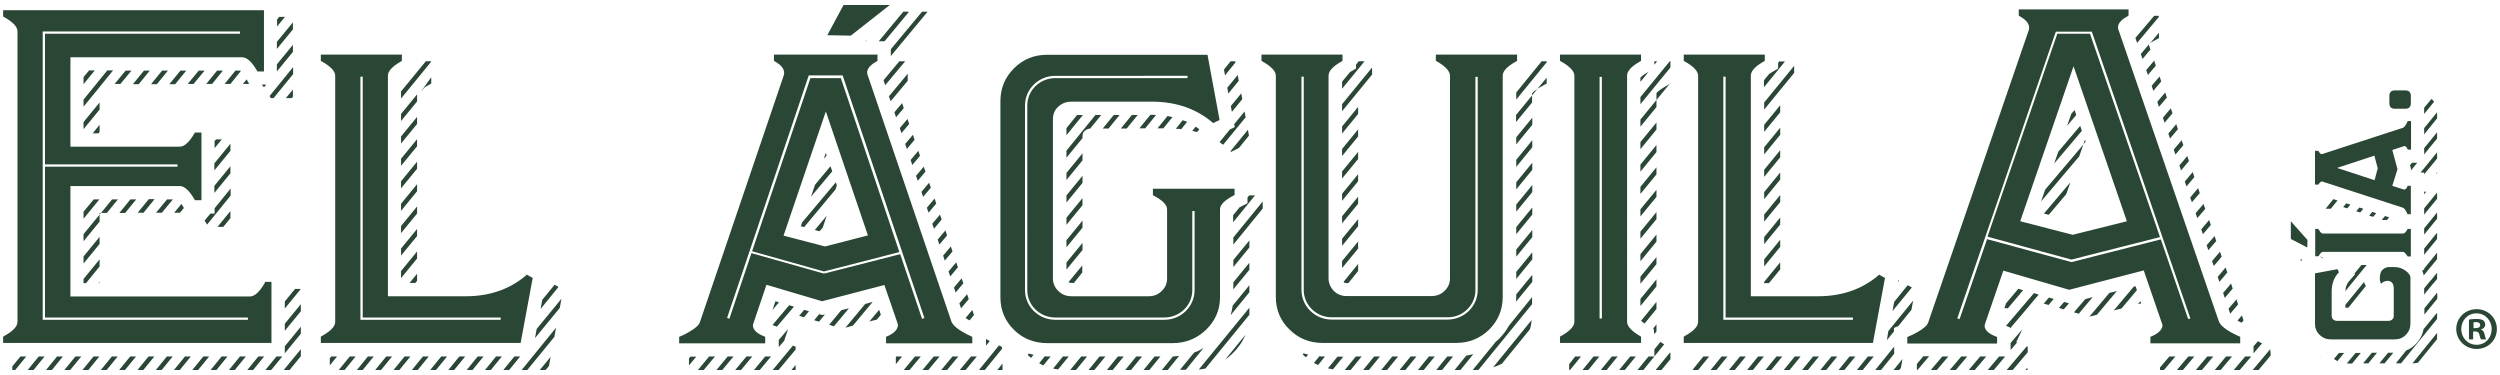
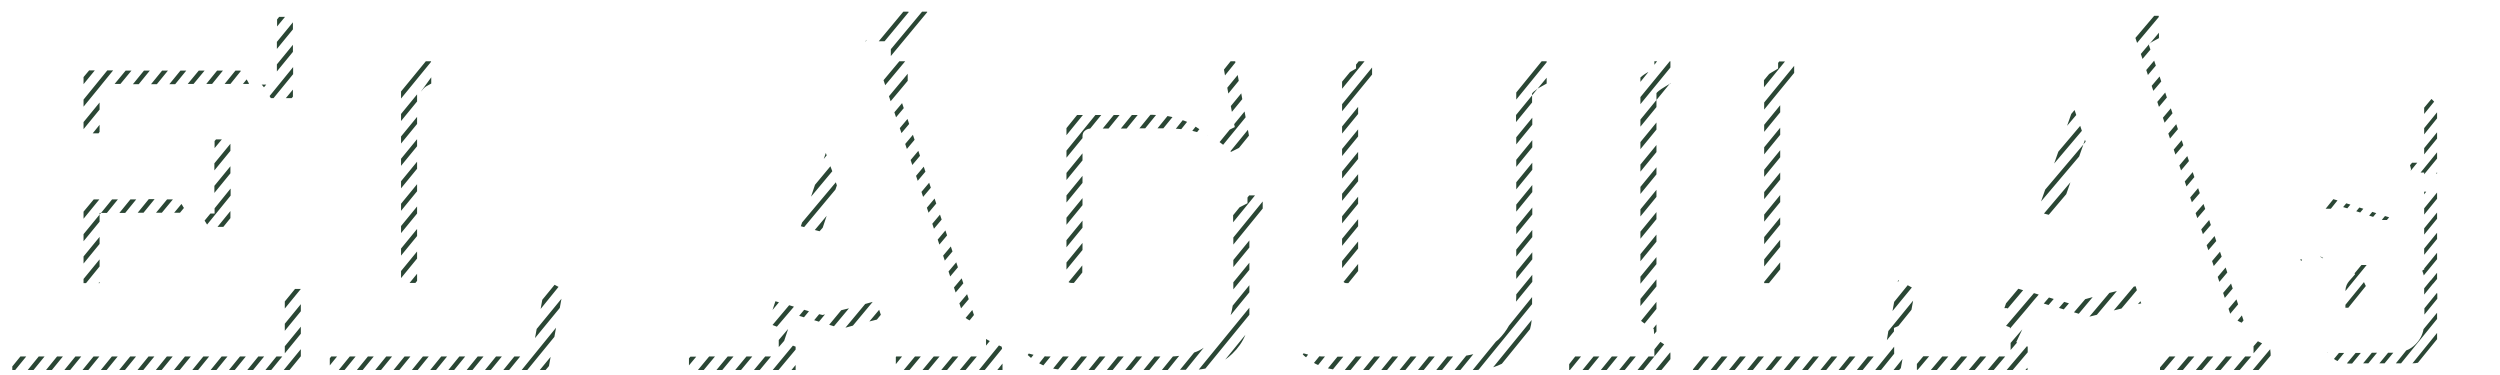
<svg xmlns="http://www.w3.org/2000/svg" version="1.1" id="Capa_1" x="0px" y="0px" viewBox="0 0 1200 180" style="enable-background:new 0 0 1200 180;" xml:space="preserve">
  <style type="text/css">
	.st0{fill:#2A4634;}
</style>
  <g>
    <g>
      <g>
-         <path class="st0" d="M1198.5,157.9c0,5.4-4.2,9.6-9.7,9.6c-5.4,0-9.8-4.2-9.8-9.6c0-5.3,4.3-9.5,9.8-9.5     C1194.3,148.4,1198.5,152.7,1198.5,157.9z M1181.4,157.9c0,4.2,3.1,7.6,7.4,7.6c4.2,0,7.2-3.4,7.2-7.5c0-4.2-3.1-7.6-7.3-7.6     C1184.5,150.4,1181.4,153.8,1181.4,157.9z M1187.3,162.9h-2.2v-9.5c0.9-0.2,2.1-0.3,3.6-0.3c1.8,0,2.6,0.3,3.3,0.7     c0.5,0.4,0.9,1.2,0.9,2.1c0,1-0.8,1.9-2,2.2v0.1c0.9,0.3,1.4,1,1.7,2.3c0.3,1.4,0.5,2,0.7,2.4h-2.4c-0.3-0.3-0.5-1.2-0.8-2.3     c-0.2-1-0.8-1.5-2-1.5h-1V162.9z M1187.3,157.5h1c1.2,0,2.2-0.4,2.2-1.4c0-0.9-0.6-1.5-2-1.5c-0.6,0-1,0.1-1.2,0.1V157.5z" />
-       </g>
+         </g>
    </g>
    <path class="st0" d="M575.7,62c-0.6-0.4-1.2-0.8-1.8-1.2l-1.6,2c0.8,0.2,1.5,0.4,2.3,0.6L575.7,62z M652.2,29.4l-1.3,1.6v1.9   l-2.9,1.7l-3.8,4.6v3.4L655,29.4H652.2z M590.9,72.9l3.8-1.9l4.8-5.9l-0.5-2.8l-8.4,10.3L590.9,72.9z M597.9,56.3l-0.5-2.8l-5,6.1   l0.3,1.4l-2.4,1.2l-4.9,6c0.6,0.4,1.1,0.9,1.7,1.3L597.9,56.3z M658.6,32.4L644.2,50v3.4l14.4-17.6V32.4z M647.2,135.9l4.7-5.8   v-3.4l-7,8.6c0.4,0.4,0.7,0.6,1.5,0.6H647.2z M515.4,135.9l4.1-5.1v-3.4l-6.6,8c0.4,0.3,0.8,0.4,1.3,0.4H515.4z M569.8,58.5   c-0.7-0.3-1.4-0.6-2.1-0.8l-3.3,4.1c0.9,0,1.8,0.1,2.6,0.2L569.8,58.5z M592,117.4l14.1-17.3v-3.4L592,114V117.4z M591.3,53.7   l5-6.1l-0.5-2.8l-5,6.1L591.3,53.7z M456.1,132.7l3.7-4.4l-0.8-2.4l-3.7,4.4L456.1,132.7z M453.5,125.1l3.7-4.4l-0.8-2.4l-3.7,4.4   L453.5,125.1z M589.6,44.9l5-6.1l-0.5-2.8l-5,6.1L589.6,44.9z M448.3,109.8l3.7-4.4l-0.8-2.4l-3.7,4.4L448.3,109.8z M450.9,117.4   l3.7-4.4l-0.8-2.4l-3.7,4.4L450.9,117.4z M593,30l-0.1-0.6h-2.2l-3.2,4l0.5,2.8L593,30z M465,143.6l-0.8-2.4l-3.7,4.4l0.8,2.4   L465,143.6z M473.3,162.7v3.2l1.8-2.2C474.4,163.4,473.8,163,473.3,162.7z M465.4,153.8l2.1-2.6l-0.8-2.4l-3.2,3.8   C464,153,464.6,153.4,465.4,153.8z M458.7,140.4l3.7-4.4l-0.8-2.4l-3.7,4.4L458.7,140.4z M651.9,51.3l-7.7,9.4v3.4l7.7-9.4V51.3z    M651.9,62.1l-7.7,9.4v3.4l7.7-9.4V62.1z M651.9,72.9l-7.7,9.4v3.4l7.7-9.4V72.9z M562.8,56.2c-0.8-0.2-1.6-0.3-2.4-0.5l-4.8,5.9   h2.8L562.8,56.2z M517,55.2l-5.1,6.3v3.4l7.9-9.7H517z M598.9,97.5l-3.5,1.8c-0.1,0.1-0.2,0.1-0.4,0.2l-3.1,3.8v3.4l10.5-12.9h-2.8   l-0.8,1V97.5z M651.9,83.6l-7.7,9.4v3.4l7.7-9.4V83.6z M651.9,105.2l-7.7,9.4v3.4l7.7-9.4V105.2z M651.9,115.9l-7.7,9.4v3.4   l7.7-9.4V115.9z M651.9,94.4l-7.7,9.4v3.4l7.7-9.4V94.4z M537.4,55.2h-2.8l-5.3,6.5h2.8L537.4,55.2z M546.1,55.2h-2.8l-5.3,6.5h2.8   L546.1,55.2z M519.6,65.5c0-1.5,0.5-2.2,1.1-2.7c0.8-0.7,1.6-1,2.6-1.1l5.3-6.5h-2.8l-13.9,17.1v3.4l7.7-9.4V65.5z M579.4,64.9   L579.4,64.9c0.1,0.1,0.2,0.2,0.3,0.2L579.4,64.9z M519.6,116.6l-7.7,9.4v3.4l7.7-9.4V116.6z M554.9,55.2c-0.6,0-1.2-0.1-1.8-0.1   h-0.9l-5.3,6.5h2.8L554.9,55.2z M519.6,73.6l-7.7,9.4v3.4l7.7-9.4V73.6z M519.6,105.9l-7.7,9.4v3.4l7.7-9.4V105.9z M519.6,95.1   l-7.7,9.4v3.4l7.7-9.4V95.1z M519.6,84.4l-7.7,9.4v3.4l7.7-9.4V84.4z M200.2,99.1l-7.7,9.4v3.4l7.7-9.4V99.1z M200.2,66.8l-7.7,9.4   v3.4l7.7-9.4V66.8z M200.2,56.1l-7.7,9.4v3.4l7.7-9.4V56.1z M200.2,45.3l-7.7,9.4v3.4l7.7-9.4V45.3z M445.7,102.1l3.7-4.4l-0.8-2.4   l-3.7,4.4L445.7,102.1z M200.2,77.6l-7.7,9.4v3.4l7.7-9.4V77.6z M200.2,134.8v-3.4l-3.6,4.4h2.8L200.2,134.8z M727.8,44.4v3.4   l14.6-17.9v-0.5H740L727.8,44.4z M266.2,136.7l-5.9,7.2l-0.8,4.4l8.6-10.6L266.2,136.7z M200.2,88.4l-7.7,9.4v3.4l7.7-9.4V88.4z    M200.2,109.9l-7.7,9.4v3.4l7.7-9.4V109.9z M204.5,41.5l2.5-1.4v-3l-5,6.9C202.5,43.6,203.4,42.1,204.5,41.5z M131.3,47.1l9.4-11.5   v-3.4l-11.3,13.9l0.6,1H131.3z M140.6,43l-3.4,4.1h2.8l0.6-0.7V43z M110.6,90.6L103,100v2.5h-2l-2.8,3.4c0.1,0.1,0.1,0.2,0.2,0.3   l1,1.6l11.3-13.9V90.6z M107,33.9h-2.8L99,40.3l2.8,0L107,33.9z M136.7,148.1l7.7-9.4h-2.8l-4.9,6V148.1z M115.6,34.1   c-0.1-0.1-0.1-0.2-0.2-0.2H113l-5.2,6.4h2.8L115.6,34.1z M206.9,29.4h-2.5l-11.9,14.5v3.4l14.4-17.6V29.4z M40.1,135.9h1.2l6.5-8   v-3.4l-7.7,9.4V135.9z M200.2,120.7l-7.7,9.4v3.4l7.7-9.4V120.7z M396.4,73.4l-1,2.9l1.4-1.7L396.4,73.4z M431.7,29.4l-7.6,9.1   l0.8,2.4l9.6-11.5H431.7z M436.2,5.8L436,5.6h-2.4l-11.8,14.2h2.8L436.2,5.8z M398.6,79.8l-7.4,8.9l-1.9,5.7l10.2-12.2L398.6,79.8z    M381.1,147.2l-2.3-0.7l-8,9.5l2.1,0.8L381.1,147.2z M372.2,144.6l-1.4,4.2l3.1-3.7L372.2,144.6z M376.4,163.6l1.9-5.7l-4.5,5.3   v3.4L376.4,163.6z M446.8,90.1l-0.8-2.4l-3.7,4.4l0.8,2.4L446.8,90.1z M433.7,41.2l2-2.4v-3.4l-9,10.8l0.8,2.4l3.7-4.4L433.7,41.2z    M427.6,26.9l7.8-9.4l-7.8,6.1V26.9z M416.2,19.1l-0.9,0.7h0.3L416.2,19.1z M401,91l0.7-2l-0.5-1.5L385,106.8l-0.6,1.8l1.6,0.4   L401,91z M431.9,61.5l0.8,2.4l3.7-4.4l-0.8-2.4L431.9,61.5z M393.4,111l1.5-1.7l1.9-5.7l-5.7,6.8L393.4,111z M427.6,23.6l7.8-6.1   l9.7-11.7L445,5.6h-2.4l-14.9,17.9V23.6z M433.8,51.9l-0.8-2.4l-3.7,4.4l0.8,2.4L433.8,51.9z M439,67.1l-0.8-2.4l-3.7,4.4l0.8,2.4   L439,67.1z M444.2,82.4l-0.8-2.4l-3.7,4.4l0.8,2.4L444.2,82.4z M441.6,74.8l-0.8-2.4l-3.7,4.4l0.8,2.4L441.6,74.8z M794.1,29.4v1.7   l1.3-1.7H794.1z M1067.9,143l3.8-4.5l-0.8-2.4l-3.8,4.5L1067.9,143z M1060,120.1l3.8-4.4l-0.8-2.4l-3.8,4.4L1060,120.1z    M1026.2,146l1.6-0.4l-0.4-1L1026.2,146z M1065.6,120.8l-3.8,4.5l0.8,2.4l3.8-4.5L1065.6,120.8z M1070.5,150.6l3.8-4.5l-0.8-2.4   l-3.8,4.5L1070.5,150.6z M1169.8,56.8v-2.9l-6.2,7.6v3L1169.8,56.8C1169.8,56.8,1169.8,56.8,1169.8,56.8z M1167.1,47.5l-3.5,4.2v3   l4.8-5.9C1168,48.4,1167.6,47.9,1167.1,47.5z M1083.8,163.8l-2.1,2.4v3.4l4.1-4.8C1085.1,164.4,1084.4,164.1,1083.8,163.8z    M1169.8,63.5l-6.2,7.6v3l6.2-7.6V63.5z M1076,154.9l0.9-1.1l-0.8-2.4l-2.1,2.5C1074.6,154.2,1075.2,154.6,1076,154.9z M998.5,60.4   L988,72.8l-2,5.7l13.3-15.7L998.5,60.4z M1034,29.1l-3.8,4.5l0.8,2.4l3.8-4.5L1034,29.1z M1000.8,67.1l-0.8,2.2l1.1-1.3   L1000.8,67.1z M1031.4,21.4l-3.8,4.5l0.8,2.4l3.8-4.5L1031.4,21.4z M963.5,148.3l7.6-9l-2.3-0.7l-5.9,7l-0.8,2.3h1.5L963.5,148.3z    M1057.4,112.4l3.8-4.4l-0.8-2.4l-3.8,4.5L1057.4,112.4z M1058.5,100.3l-0.8-2.4l-3.8,4.4l0.8,2.4L1058.5,100.3z M1052.1,97.1   l3.8-4.4l-0.8-2.4l-3.8,4.5L1052.1,97.1z M1049.5,89.5l3.8-4.5l-0.8-2.4l-3.8,4.5L1049.5,89.5z M1000,69.4L981.7,91l-2,5.7   L998,75.1L1000,69.4z M1127.6,134.9c-0.9,1.1-1.7,2.3-1.8,4.8l10.2-12.5h-2.5l-3.3,4l0.2,0.5L1127.6,134.9z M1135.6,137.3l-0.9-1.9   l-8.9,10.9v1.4h1.4L1135.6,137.3z M1113.8,123.3l1.2,0.7l0,0l0.1-0.2l-1.3-0.7L1113.8,123.3z M1163.6,93.3l1-1.3h-1V93.3z    M1169.8,130.9l-3,3.7h-0.2c0.1,0,0.1,0.1,0.1,0.1c0.5,0.5,0.9,1,1.3,1.4l1.3-1.6h0l0.5-0.6V130.9z M1140.6,102.3   c-0.7-0.2-1.3-0.4-1.9-0.6l-1.5,1.8c0.6,0.2,1.3,0.4,1.9,0.6L1140.6,102.3z M1115.2,94.9L1115.2,94.9L1115.2,94.9L1115.2,94.9z    M1145.7,105.6l1.1-1.3c-0.7-0.2-1.3-0.4-2-0.6l-1.5,1.8c0.1,0,0.2,0.1,0.4,0.1H1145.7z M1120,95.6l-3.7,4.6h2.5l3.2-4   C1121.3,96,1120.6,95.8,1120,95.6z M1169.8,82.7l-0.5,0.6h0.5V82.7z M1169.8,102l-6.2,7.6v3l6.2-7.6V102z M1157.1,82l3.2-3.9h-2.5   l-1,1.2l0.5,1.9L1157.1,82z M1169.8,92.4l-6.2,7.6v3l6.2-7.6V92.4z M1163.6,83.7l0.3-0.4l5.9-7.2v-3l-7.9,9.7h1.7V83.7z    M1169.8,114.4v-1.6v-1.1l-6.2,7.6v3l6.2-7.6V114.4z M1128.2,98.2c-0.7-0.2-1.3-0.4-2-0.6l-1.5,1.8c0.6,0.2,1.2,0.4,2,0.6   L1128.2,98.2z M1134.4,100.2c-0.6-0.2-1.3-0.4-1.9-0.6l-1.5,1.8c0.6,0.2,1.3,0.4,1.9,0.6L1134.4,100.2z M1169.8,121.3l-6.2,7.6v0.6   h-0.5l-0.4,0.5c0.3,0.8,0.6,1.5,0.7,2.2l6.4-7.8V121.3z M1163.6,138.4l0,3l4.4-5.4c-0.4-0.5-0.8-1-1.3-1.4L1163.6,138.4z    M854.5,93.6l-7.7,9.4v3.4l7.7-9.4V93.6z M795.1,112.6l-7.7,9.4v3.4l7.7-9.4V112.6z M795.1,101.8l-7.7,9.4v3.4l7.7-9.4V101.8z    M795.1,80.3l-7.7,9.4v3.4l7.7-9.4V80.3z M795.1,91.1l-7.7,9.4v3.4l7.7-9.4V91.1z M854.5,50.5l-7.7,9.4v3.4l7.7-9.4V50.5z    M801.8,29.4h-0.3l-14.1,17.2V50l14.4-17.6V29.4z M911.1,134.5l-0.2,0.9l0.6-0.7L911.1,134.5z M861.2,31.6l-14.4,17.6v3.4   l14.4-17.6V31.6z M854.1,29.4l-0.6,0.8v2.7l-3.2,1.9c-0.4,0.2-0.7,0.4-1.1,0.7l-2.5,3v3.4l10.1-12.4H854.1z M794,160.4l1.1-1.3   v-3.4l-1.6,2l0.3,0.2L794,160.4z M795.1,48l6.3-7.7l-2,1.2c-3.1,1.8-4.1,2.9-4.3,3.2V48l-7.7,9.4v3.4l7.7-9.4V48z M995.8,52.8   l-1.6,1.9l-2,5.7l4.4-5.2L995.8,52.8z M795.1,144.9l-7.4,9.1c0.3,0.3,0.9,0.7,1.7,1.3l5.7-7V144.9z M801.8,39.8l-0.4,0.5l0.4-0.2   V39.8z M795.1,134.1l-7.7,9.4v3.4l7.7-9.4V134.1z M795.1,58.8l-7.7,9.4v3.4l7.7-9.4V58.8z M795.1,69.6l-7.7,9.4v3.4l7.7-9.4V69.6z    M790.9,34.7c-2.1,1.2-3.1,2.1-3.5,2.5v2.1l3.8-4.7L790.9,34.7z M795.1,123.4l-7.7,9.4v3.4l7.7-9.4V123.4z M797,164.1l-2.9,3.6v3.4   l4.7-5.8C798.1,164.8,797.5,164.4,797,164.1z M1036.6,36.7l-3.8,4.5l0.8,2.4l3.8-4.5L1036.6,36.7z M1039,58.9l3.8-4.5l-0.8-2.4   l-3.8,4.5L1039,58.9z M1039.3,44.4l-3.8,4.5l0.8,2.4l3.8-4.5L1039.3,44.4z M1033.7,19.7l2.6-1.4v-2.6l-4.4,5.2   C1032.3,20.5,1032.8,20.2,1033.7,19.7z M983.4,103.1l8.4-9.9l2-5.7l-12.7,15L983.4,103.1z M1046.9,81.8l3.8-4.5l-0.8-2.4l-3.8,4.5   L1046.9,81.8z M1041.6,66.5l3.8-4.5l-0.8-2.4l-3.8,4.5L1041.6,66.5z M1031.4,21.4l0.5-0.6c-0.2,0.2-0.4,0.3-0.5,0.4L1031.4,21.4z    M854.5,61.3l-7.7,9.4v3.4l7.7-9.4V61.3z M1047.2,67.3l-3.8,4.5l0.8,2.4l3.8-4.5L1047.2,67.3z M854.5,104.4l-7.7,9.4v3.4l7.7-9.4   V104.4z M854.5,82.8l-7.7,9.4v3.4l7.7-9.4V82.8z M110.6,104.7v-3.4l-6.2,7.6h2.8L110.6,104.7z M854.5,72.1l-7.7,9.4v3.4l7.7-9.4   V72.1z M1036.3,7.6h-2.3l-9,10.6l0.8,2.4l10.4-12.4V7.6z M854.5,115.1l-7.7,9.4v3.4l7.7-9.4V115.1z M905.7,163.3l3.4-4.2v-1.7   l2.1-0.9l6.3-7.8l0.8-4.4l-11.9,14.6L905.7,163.3z M915.7,136.9l-6.5,8l-0.8,4.4l9.3-11.3L915.7,136.9z M854.5,129.3v-3.4l-7.7,9.4   v0.6h2.3L854.5,129.3z M1065.3,135.3l3.8-4.5l-0.8-2.4l-3.8,4.5L1065.3,135.3z M727.8,101.6l7.7-9.4v-3.4l-7.7,9.4V101.6z    M703.8,170.7l-5.6,6.9h2.8l6.2-7.6C706,170.3,704.9,170.5,703.8,170.7z M727.8,112.4l7.7-9.4v-3.4l-7.7,9.4V112.4z M727.8,80.1   l7.7-9.4v-3.4l-7.7,9.4V80.1z M727.8,90.9l7.7-9.4v-3.4l-7.7,9.4V90.9z M719.3,162.9c-0.4,0.4-0.8,0.7-1.3,1.1l-11.1,13.6h1.3   c0.5,0,1,0,1.5-0.1l25.7-31.5v-3.4l-11.1,13.7C723,158.7,721.3,160.9,719.3,162.9z M727.8,69.3l7.7-9.4v-3.4l-7.7,9.4V69.3z    M727.8,133.9l7.7-9.4v-3.4l-7.7,9.4V133.9z M720.9,174.6l13.5-16.6c0.4-1.4,0.7-2.9,0.8-4.4l-18.5,22.7   C718.2,175.8,719.6,175.3,720.9,174.6z M727.8,142.6c0,0.8-0.1,1.5-0.1,2.2l7.8-9.5v-3.4l-7.7,9.4V142.6z M727.8,123.2l7.7-9.4   v-3.4l-7.7,9.4V123.2z M801.8,169.7l-0.1-0.6l-7,8.5h2.8l4.3-5.2v-1.3h0V169.7z M786,177.6h2.8l5.3-6.5h-2.8L786,177.6z    M812.6,177.3v0.3h2.5l5.3-6.5h-2.8L812.6,177.3z M735.4,44.8v1l-7.7,9.4v3.4l7.7-9.4v-3.4l2.6-3.2   C736.3,43.8,735.6,44.5,735.4,44.8z M777.2,177.6h2.7l5.3-6.5h-2.7L777.2,177.6z M753.2,174.8v2.8h0.4l5.3-6.5h-2.8L753.2,174.8z    M739.9,41.5l2.5-1.4v-2.8l-4.4,5.3C738.5,42.3,739.1,41.9,739.9,41.5z M759.6,177.6h2.8l5.3-6.5h-2.8L759.6,177.6z M768.4,177.6   h2.8l5.3-6.5h-2.8L768.4,177.6z M821.1,177.6h2.8l5.3-6.5h-2.8L821.1,177.6z M578.6,176.9l21.1-25.8c0-0.1,0-0.1,0-0.2v-3.2   l-24.3,29.7C576.5,177.3,577.5,177.1,578.6,176.9z M47.8,49.2l-7.7,9.4V62l7.7-9.4V49.2z M590.7,151.3l9-11v-3.4l-8,9.8   C591.5,148.3,591.1,149.8,590.7,151.3z M573.2,169.2l-6.8,8.3h2.8l8.6-10.6C576.4,167.9,574.8,168.7,573.2,169.2z M592,138.9   l7.7-9.4v-3.4l-7.7,9.4V138.9z M540.1,177.6h2.8l5.3-6.5h-2.8L540.1,177.6z M531.3,177.6h2.8l5.3-6.5h-2.8L531.3,177.6z    M557.7,177.6h2.8l5.5-6.8c-1,0.1-1.9,0.3-3,0.3L557.7,177.6z M548.9,177.6h2.8l5.3-6.5h-2.8L548.9,177.6z M625.3,170.1   c0.5,0.5,1,1,1.6,1.4l1-1.3c-0.8-0.2-1.5-0.4-2.2-0.6L625.3,170.1z M663,177.6h2.8l5.3-6.5h-2.8L663,177.6z M671.8,177.6h2.8   l5.3-6.5h-2.8L671.8,177.6z M680.6,177.6h2.8l5.3-6.5h-2.8L680.6,177.6z M654.3,177.6h2.8l5.3-6.5h-2.8L654.3,177.6z M592,128.2   l7.7-9.4v-3.4l-7.7,9.4V128.2z M645.5,177.6h2.8l5.3-6.5h-2.8L645.5,177.6z M689.4,177.6h2.8l5.3-6.5h-2.8L689.4,177.6z M633.3,171   l-2.6,3.2c0.6,0.4,1.3,0.7,2,1l3.3-4.1h-1.1C634.3,171.1,633.8,171.1,633.3,171z M637.4,176.8c0.8,0.2,1.6,0.3,2.4,0.5l5-6.1H642   L637.4,176.8z M1012.5,140.6l-9.6,11.4l3.6-0.9l9.6-11.4L1012.5,140.6z M1054,177.6h2.9l5.5-6.5h-2.9L1054,177.6z M1044.9,177.6   h2.9l5.5-6.5h-2.9L1044.9,177.6z M1063.1,177.6h2.8l5.5-6.5h-2.9L1063.1,177.6z M1072.2,177.6h2.9l5.5-6.5h-2.9L1072.2,177.6z    M1081.3,177.6h2.8l5.8-6.9v-1l-0.2-2.1L1081.3,177.6z M1000.9,143.6l-5.4,6.3l2.3,0.7l6.7-8L1000.9,143.6z M1036.8,176.4v1.2h1.9   l5.5-6.5h-2.9L1036.8,176.4z M522.5,177.6h2.8l5.3-6.5h-2.8L522.5,177.6z M1024.2,137.6l-9.6,11.4l3.7-0.9l7.4-8.8l-0.6-1.9   L1024.2,137.6z M1120.3,172.3c0.5,0.4,1.1,0.7,1.7,1l3.2-3.9h-2.5L1120.3,172.3z M1159.5,165.2c-1.3,1.3-2.8,2.4-4.5,3l-5,6.2h2.5   l17.3-21.3v-3l-6.5,7.9C1162.8,160.8,1161.5,163.2,1159.5,165.2z M1142.1,174.4h2.5l4.2-5.1h-2.5L1142.1,174.4z M1158,174.4   c0.9,0,1.8-0.1,2.6-0.3l9.2-11.3c0-0.1,0-0.2,0-0.3v-2.7l-11.9,14.7H1158z M1169.8,140.5l-6.1,7.5l0,3l6.2-7.6l0-2.4   C1169.8,141,1169.8,140.7,1169.8,140.5z M988.3,147.8l2.3,0.7l2.5-2.9l-2.3-0.7L988.3,147.8z M1134.3,174.4h2.5l4.2-5.1h-2.5   L1134.3,174.4z M1117.3,169.3l0.1-0.2c-0.1,0-0.2,0-0.2,0C1117.3,169.2,1117.3,169.3,1117.3,169.3z M1104.1,124.8l0.8,0.4v-0.6   l-0.5-0.2L1104.1,124.8z M1126.5,174.4c0.2,0,0.4,0.1,0.7,0.1h1.8l4.2-5.1h-2.5L1126.5,174.4z M981,145.7l2.3,0.7l2.5-2.9l-2.3-0.7   L981,145.7z M891.3,177.6h2.8l5.3-6.5h-2.8L891.3,177.6z M911.6,177.6l0.8-0.9l0.8-4.4l-4.3,5.3H911.6z M882.5,177.6h2.8l5.3-6.5   h-2.8L882.5,177.6z M909.2,166.4l-9.1,11.2h2.8l6.3-7.8V166.4z M873.8,177.6h2.8l5.3-6.5h-2.8L873.8,177.6z M865,177.6h2.8l5.3-6.5   h-2.8L865,177.6z M838.6,177.6h2.8l5.3-6.5h-2.8L838.6,177.6z M829.9,177.6h2.8l5.3-6.5h-2.8L829.9,177.6z M856.2,177.6h2.8   l5.3-6.5h-2.8L856.2,177.6z M847.4,177.6h2.8l5.3-6.5h-2.8L847.4,177.6z M973.2,177.6v-1.1l-1,1.1H973.2z M963.2,177.6h2.9l7.2-8.5   v-2.7l-0.4-0.2L963.2,177.6z M962.9,156.4l1.8,0.7l0.1,0.6l8.4-9.9l2.9-3.5l2.5-2.9l-2.3-0.7L962.9,156.4z M965.1,164.6v3.4   l3.1-3.6c-0.2-0.1-0.3-0.2-0.4-0.2l2.9-6.1L965.1,164.6z M926.8,177.6h2.9l5.5-6.5h-2.9L926.8,177.6z M954.1,177.6h2.9l5.5-6.5   h-2.9L954.1,177.6z M920.1,174.7v2.8h0.4l5.5-6.5h-2.8L920.1,174.7z M935.9,177.6h2.9l5.5-6.5h-2.9L935.9,177.6z M945,177.6h2.9   l5.5-6.5h-2.9L945,177.6z M591.5,169.8c2.8-2.7,4.9-5.7,6.3-9.1l-9.7,11.9C589.2,171.8,590.4,170.9,591.5,169.8z M13.3,177.6h2.8   l5.3-6.5h-2.8L13.3,177.6z M134,8.1l-1,1.2v3.4l3.8-4.6H134z M5.9,175.9v1.7h1.4l5.3-6.5H9.8L5.9,175.9z M30.9,177.6h2.8l5.3-6.5   h-2.8L30.9,177.6z M126.7,41.9l1.1-1.3h-2.2C125.8,40.9,126.2,41.2,126.7,41.9z M47.8,135.9v-0.6l-0.5,0.6H47.8z M119.5,40.1   l-1.1-2l-1.8,2.2l2.8,0L119.5,40.1z M140.6,10.7l-7.7,9.4v3.4l7.7-9.4V10.7z M39.6,177.6h2.8l5.3-6.5h-2.8L39.6,177.6z M140.6,21.5   l-7.7,9.4v3.4l7.7-9.4V21.5z M22.1,177.6h2.8l5.3-6.5h-2.8L22.1,177.6z M101.1,177.6h2.8l5.3-6.5h-2.8L101.1,177.6z M109.9,177.6   h2.8l5.3-6.5h-2.8L109.9,177.6z M92.3,177.6h2.8l5.3-6.5h-2.8L92.3,177.6z M118.7,177.6h2.8l5.3-6.5H124L118.7,177.6z M57.2,177.6   H60l5.3-6.5h-2.8L57.2,177.6z M83.5,177.6h2.8l5.3-6.5h-2.8L83.5,177.6z M48.4,177.6h2.8l5.3-6.5h-2.8L48.4,177.6z M66,177.6h2.8   l5.3-6.5h-2.8L66,177.6z M74.8,177.6h2.8l5.3-6.5h-2.8L74.8,177.6z M80.6,33.9h-2.8l-5.3,6.5l2.8,0L80.6,33.9z M57.3,102.2l2.8,0   l5.3-6.5h-2.8L57.3,102.2z M513.7,177.6h2.8l5.3-6.5H519L513.7,177.6z M74.9,102.1h2.8l5.3-6.4h-2.8L74.9,102.1z M110.6,79.8   l-7.7,9.4v3.4l7.7-9.4V79.8z M83.6,102.1l2.8,0l1.9-2.3L88,99.4c-0.3-0.6-0.6-1-0.9-1.5L83.6,102.1z M48.5,102.2l2.8,0l5.3-6.5   h-2.8L48.5,102.2z M47.8,63.3v-3.4L44.5,64h2.8L47.8,63.3z M47.8,102.2v0.8l-7.7,9.4v3.4l7.7-9.4V103l0.7-0.8H47.8z M45,95.7   l-4.9,5.9v3.4l7.6-9.3H45z M71.9,33.9h-2.8l-5.3,6.5h2.8L71.9,33.9z M63.1,33.9h-2.8L55,40.3l2.8,0L63.1,33.9z M40.1,126.5l7.7-9.4   v-3.4l-7.7,9.4V126.5z M49,40.3l5.3-6.5h-2.8l-11.4,14v3.4l7.7-9.4L49,40.3z M110.6,69l-7.7,9.4v3.4l7.7-9.4V69z M42.7,33.9   L40.1,37v3.4l5.4-6.6H42.7z M127.4,177.6h2.8l5.3-6.5h-2.8L127.4,177.6z M103,67.7v3.4l3.5-4.2h-2.8L103,67.7z M98.2,33.9h-2.8   l-5.3,6.4h2.8L98.2,33.9z M89.4,33.9h-2.8l-5.3,6.5h2.8L89.4,33.9z M66.1,102.1l2.8,0l5.3-6.5h-2.8L66.1,102.1z M393.2,150.8   l-2.4,2.9l2.3,0.7l2.9-3.5l-1.2,0.3L393.2,150.8z M403.8,148.9l-5.8,7l2.3,0.7l7.2-8.6L403.8,148.9z M415.3,145.9l-9.5,11.4l3.6-1   l9.5-11.4L415.3,145.9z M417.3,154.3l3.6-0.9l1.9-2.3l-0.8-2.4L417.3,154.3z M430,171.4v3.4l3-3.7h-2.8L430,171.4z M381.9,177.6   v-2.4l-2,2.4H381.9z M383.6,151.6l2.3,0.7l2.4-2.9l-2.3-0.7L383.6,151.6z M361.9,177.6h2.8l5.4-6.5h-2.8L361.9,177.6z M370.9,177.6   h2.8l8.2-9.8v-1.4l-1.3-0.5L370.9,177.6z M493.3,170.4c0.5,0.5,1.1,1,1.6,1.4l1.2-1.5c-0.8-0.2-1.5-0.4-2.3-0.6L493.3,170.4z    M501.5,171l-2.7,3.4c0.6,0.3,1.3,0.7,2,1l3.5-4.3h-1.5C502.4,171.1,502,171.1,501.5,171z M352.9,177.6h2.8l5.4-6.5h-2.8   L352.9,177.6z M505.5,176.9c0.8,0.2,1.6,0.3,2.4,0.4l5.1-6.2h-2.8L505.5,176.9z M481.2,177.6v-3.1l-2.5,3.1H481.2z M451.8,177.6   h2.8l5.4-6.5h-2.8L451.8,177.6z M433.8,177.6h2.8l5.4-6.5h-2.8L433.8,177.6z M442.8,177.6h2.8l5.4-6.5h-2.8L442.8,177.6z    M460.7,177.6h2.8l5.4-6.5h-2.8L460.7,177.6z M480.8,166.4l-1.3-0.6l-9.6,11.8h2.8l8.3-10.2L480.8,166.4z M330.7,172v3.4l3.5-4.2   h-2.8L330.7,172z M180.1,177.6h2.8l5.3-6.5h-2.8L180.1,177.6z M171.3,177.6h2.8l5.3-6.5h-2.8L171.3,177.6z M188.9,177.6h2.8   l5.3-6.5h-2.8L188.9,177.6z M343.9,177.6h2.8l5.4-6.5h-2.8L343.9,177.6z M206.5,177.6h2.8l5.3-6.5h-2.8L206.5,177.6z M136.7,158.8   l7.7-9.4V146l-7.7,9.4V158.8z M162.6,177.6h2.8l5.3-6.5h-2.8L162.6,177.6z M136.7,169.6l7.7-9.4v-3.4l-7.7,9.4V169.6z M158.3,172   v3.4l3.5-4.3h-2.8L158.3,172z M197.7,177.6h2.8l5.3-6.5H203L197.7,177.6z M256.8,162.3l11.9-14.5l0.8-4.4l-11.9,14.5L256.8,162.3z    M139,177.6l5.4-6.6v-3.4l-8.2,10H139z M335,177.6h2.8l5.4-6.5h-2.8L335,177.6z M253.1,177.6l13-15.9l0.8-4.4l-16.5,20.3H253.1z    M224,177.6h2.8l5.3-6.5h-2.8L224,177.6z M232.8,177.6h2.8l5.3-6.5h-2.8L232.8,177.6z M261.9,177.6l1.6-1.9l0.8-4.4l-5.2,6.3H261.9   z M215.2,177.6h2.8l5.3-6.5h-2.8L215.2,177.6z M241.6,177.6h2.8l5.3-6.5h-2.8L241.6,177.6z" />
    <g>
      <g>
-         <path class="st0" d="M252.5,132.2c-7.9,6.7-17.6,10-28.9,10h-37.4V36.3c0-2.2,2.2-4.5,6.4-6.9l0.3-0.2v-3h-38.9v3l0.3,0.2     c4.4,2.4,6.6,4.8,6.6,6.9v118.2c0,2.2-2.2,4.5-6.6,6.9l-0.3,0.2v3h95.9l5.8-31.2l-2.9-1.6L252.5,132.2z M240.3,153.5H173V36.8     h1.1v115.6h66.2V153.5z M553.3,93.6l0.3,0.2c4.4,2.3,6.6,4.5,6.6,6.7v33.1c0,2.4-0.8,4.4-2.6,6.1c-1.7,1.7-3.8,2.5-6.2,2.5h-37.1     c-2.5,0-4.5-0.8-6.3-2.5c-1.7-1.7-2.6-3.7-2.6-6.1V57.4c0-2.6,0.8-4.6,2.6-6.2c1.7-1.6,3.8-2.4,6.3-2.4h38.7     c11.5,0,21.2,3.4,29,10l0.3,0.3l3.1-1.5l-5.8-31.3h-77.1c-6.2,0-11.5,2.2-15.8,6.5c-4.3,4.3-6.5,9.6-6.5,15.6v94.4     c0,6,2.2,11.3,6.5,15.5c4.3,4.3,9.7,6.4,16.1,6.4h60.1c6.1,0,11.5-2.1,16-6.4c4.4-4.3,6.7-9.5,6.7-15.5v-42.3     c0-2.2,2.2-4.4,6.6-6.7l0.4-0.2v-3h-39.2V93.6z M572.3,139.3v-38h1.1v38c0,7.8-6.5,14.2-14.5,14.2h-52.4c-8,0-14.5-6.4-14.5-14.2     V50.6c0-7.8,6.5-14.2,14.5-14.2H570v1.1h-63.5c-7.4,0-13.4,5.9-13.4,13.1v88.7c0,7.2,6,13.1,13.4,13.1h52.4     C566.3,152.4,572.3,146.5,572.3,139.3z M456.7,154.4L416.5,36.1c-0.3-0.9-1.3-3.6,4.4-6.7l0.3-0.2v-3h-49.7v3l0.3,0.2     c3.1,1.7,4.6,3.6,4.6,5.6c0,0.4-0.1,0.8-0.2,1.2l-40.2,118.3c-0.4,1.5-2.2,3.1-5.2,4.8c-1.2,0.7-2.6,1.5-4.4,2.2l-0.4,0.2v3.1     h41.3v-3.1l-0.4-0.2c-3.6-1.4-5.5-3.2-5.5-5.3c0-0.4,0.1-0.7,0.3-1.2l6.2-18.3l26.7,7.9l29.9-7.8l6.3,18.3     c0.1,0.2,0.2,0.5,0.2,0.9c0,2.1-1.8,4-5.3,5.5l-0.4,0.2v3.1h41.4v-3.1l-0.4-0.2C459.5,158.4,457.3,155.9,456.7,154.4z      M442.6,153.1l-10.5-31.1l-36.4,9.3l-0.1-0.6l-0.2,0.6l-34.7-9.8l-10.6,31.5l-1.1-0.4l39.2-116.4h16.3l0.1,0.4l39.1,116     L442.6,153.1z M127.1,135.8c-2.5,4.3-4.9,6.5-7.1,6.5H33.8v-53h52.5c2.2,0,4.6,2.2,7.1,6.5l0.2,0.3h3.1V63.6h-3.1l-0.2,0.3     c-2.5,4.3-4.9,6.5-7.1,6.5H33.8V27.5h82.5c2.2,0,4.6,2.2,7.1,6.5l0.2,0.3h3.1V4.9H1.5v3l0.3,0.2c4.4,2.4,6.6,4.8,6.6,6.9v139.5     c0,2.2-2.2,4.5-6.6,6.9l-0.3,0.2v3h128.8v-29.3h-3.1L127.1,135.8z M118.9,153.5H20.5V15.1h94.7v1.1H21.6v62.7h63.6V80H21.6v72.4     h97.4V153.5z M389,37.5l-28,83.1l34.5,9.7l36.2-9.3l-28.1-83.5H389z M396,118.3l-19.9-5.2l20.3-59.6l20.2,59.5L396,118.3z      M1113,122.8c1-1.7,1.6-1.9,1.9-1.9h38.6c0.7,0,1.5,1.2,2,1.9l0.2,0.3h1.5v-13.2h-1.5l-0.2,0.3c-0.5,0.9-1.2,1.9-2,1.9h-38.6     c-0.4,0-1-0.3-1.9-1.9l-0.2-0.3h-1.5V123h1.5L1113,122.8z M1113,88.4c0.2-0.3,0.7-1.3,1.6-1.3c0.1,0,0.1,0,38.8,12.6     c0.2,0.1,0.7,0.3,1.4,1.5c0.2,0.4,0.5,0.8,0.7,1.3l0.1,0.3h1.6V89.2h-1.6l-0.1,0.4c-0.1,0.4-0.6,1.4-1.6,1.4h0l-5.6-1.8l2.5-8     l-2.5-9.2l5.8-1.9c0.5,0,1.1,0.5,1.5,1.4l0.1,0.3h1.6V58.1h-1.6l-0.1,0.3c-1,2.2-1.7,2.7-2.1,2.9L1114.5,74c-0.5,0-1-0.4-1.5-1.3     l-0.2-0.3h-1.6v16.2h1.6L1113,88.4z M1139.7,74.7l1.6,6.1l-1.5,5.7l-18-5.9L1139.7,74.7z M1149.5,52.2h5.1c1.7,0,2.6-0.9,2.6-2.6     V46c0-1.7-0.9-2.6-2.6-2.6h-5.1c-1.7,0-2.6,0.9-2.6,2.6v3.6C1146.9,51.3,1147.8,52.2,1149.5,52.2z M427.1,2.4h-22.2l-7.8,14.5     l11.3,0.2L427.1,2.4z M1154.9,130.1c-1.7-1.3-3.5-1.9-5.5-1.9h-2.9c-0.7,0-1.5,0.3-2.3,0.8c-0.8,0.6-1.3,1.2-1.5,2     c-0.3,0.9-0.4,1.8-0.4,2.6c0,0.8,0.1,1.4,0.3,1.9l0.3,0.7l0.6-0.5c0.7-0.6,1.5-0.7,1.8-0.8c0.3-0.1,0.6-0.1,0.8-0.1     c0.7,0,2.9,0.3,2.9,3.6v13.2c0,0.7-0.2,1.3-0.7,1.7c-0.5,0.5-1.1,0.7-1.8,0.7h-24.8c-0.7,0-1.3-0.2-1.8-0.7     c-0.5-0.5-0.7-1.1-0.7-1.8V140c0-3.6,1-6.6,3.2-9l0.3-0.3l-0.7-1.5l-10.8,2v24.2c0,2.1,0.7,3.9,2.2,5.3c1.5,1.5,3.3,2.2,5.3,2.2     h30.8c2.1,0,3.9-0.7,5.3-2.2c1.5-1.5,2.2-3.3,2.2-5.4l0-21.4C1157.2,132.6,1156.5,131.3,1154.9,130.1z M748.8,29.2l0.3,0.2     c4.4,2.4,6.6,4.8,6.6,6.9v118.2c0,2.1-2.2,4.5-6.6,6.9l-0.3,0.2v3h38.9v-3l-0.3-0.2c-4.2-2.4-6.4-4.8-6.4-6.9V36.3     c0-2.2,2.1-4.5,6.4-6.9l0.3-0.2v-3h-38.9V29.2z M767.8,36.9h1.1v116h-1.1V36.9z M901.6,132.2c-7.9,6.7-17.6,10-28.9,10h-32.3     V36.3c0-2.2,2.1-4.5,6.4-6.9l0.3-0.2v-3h-38.9v3l0.3,0.2c4.4,2.4,6.6,4.8,6.6,6.9v118.2c0,2.2-2.2,4.5-6.6,6.9l-0.3,0.2v3H899     l5.8-31.2l-2.9-1.6L901.6,132.2z M889.4,153.5h-62.2V36.8h1.1v115.6h61.1V153.5z M689.3,29.2l0.3,0.2c4.2,2.4,6.4,4.8,6.4,6.9     v97.2c0,2.4-0.8,4.4-2.6,6.1c-1.7,1.7-3.8,2.5-6.2,2.5h-40.9c-2.4,0-4.4-0.8-6.1-2.5c-1.6-1.7-2.5-3.7-2.5-6.1V36.3     c0-2.2,2.1-4.5,6.4-6.9l0.3-0.2v-3h-38.9v3l0.3,0.2c4.4,2.4,6.6,4.8,6.6,6.9v106.2c0,6.2,2.2,11.5,6.6,15.7     c4.3,4.3,9.7,6.4,15.8,6.4H699c6.2,0,11.5-2.2,15.8-6.4c4.3-4.3,6.5-9.5,6.5-15.7V36.3c0-2.2,2.2-4.5,6.6-6.9l0.3-0.2v-3h-39     V29.2z M708.2,139.3V36.9h1.1v102.3c0,7.8-6.5,14.2-14.5,14.2h-55.6c-8,0-14.5-6.4-14.5-14.2V36.8h1.1v102.4     c0,7.2,6,13.1,13.4,13.1h55.6C702.1,152.4,708.2,146.5,708.2,139.3z M987.5,16.2L954,113.6l40.3,11l42.5-10.8l-33.6-97.6     L987.5,16.2z M994.9,112.7l-25.2-6.5l25.6-74.4l25.6,74.4L994.9,112.7z M1065.1,154.4l-48.2-140c-0.3-0.9-1.3-3.6,4.5-6.7     l0.3-0.2v-3H969v3l0.3,0.2c3.1,1.7,4.7,3.6,4.7,5.6c0,0.4-0.1,0.8-0.2,1.2l-48.2,140.1c-0.4,1.5-2.2,3.1-5.2,4.8     c-1.2,0.7-2.7,1.5-4.5,2.2l-0.4,0.2v3.1h43.1v-3.1l-0.4-0.2c-3.7-1.4-5.6-3.2-5.6-5.3c0-0.3,0.6-2,0.6-2l8.4-24.4l31.6,9.2     l35.8-9.3l9,26.2c0,2.1-1.8,4-5.4,5.5l-0.4,0.2v3.1h43.1v-3.1l-0.4-0.2C1067.9,158.4,1065.7,155.9,1065.1,154.4z M1050.3,153.1     l-13.1-38.2l-42.8,10.9l-0.1,0l-40.5-11l-13.2,38.4l-1.1-0.4l47.3-137.6l17.3,0l0.1,0.4l47.2,137.3L1050.3,153.1z M1099.6,114.7     l7.9,4.1l0.1-3.6l-8-9V114.7z" />
-       </g>
+         </g>
    </g>
  </g>
</svg>